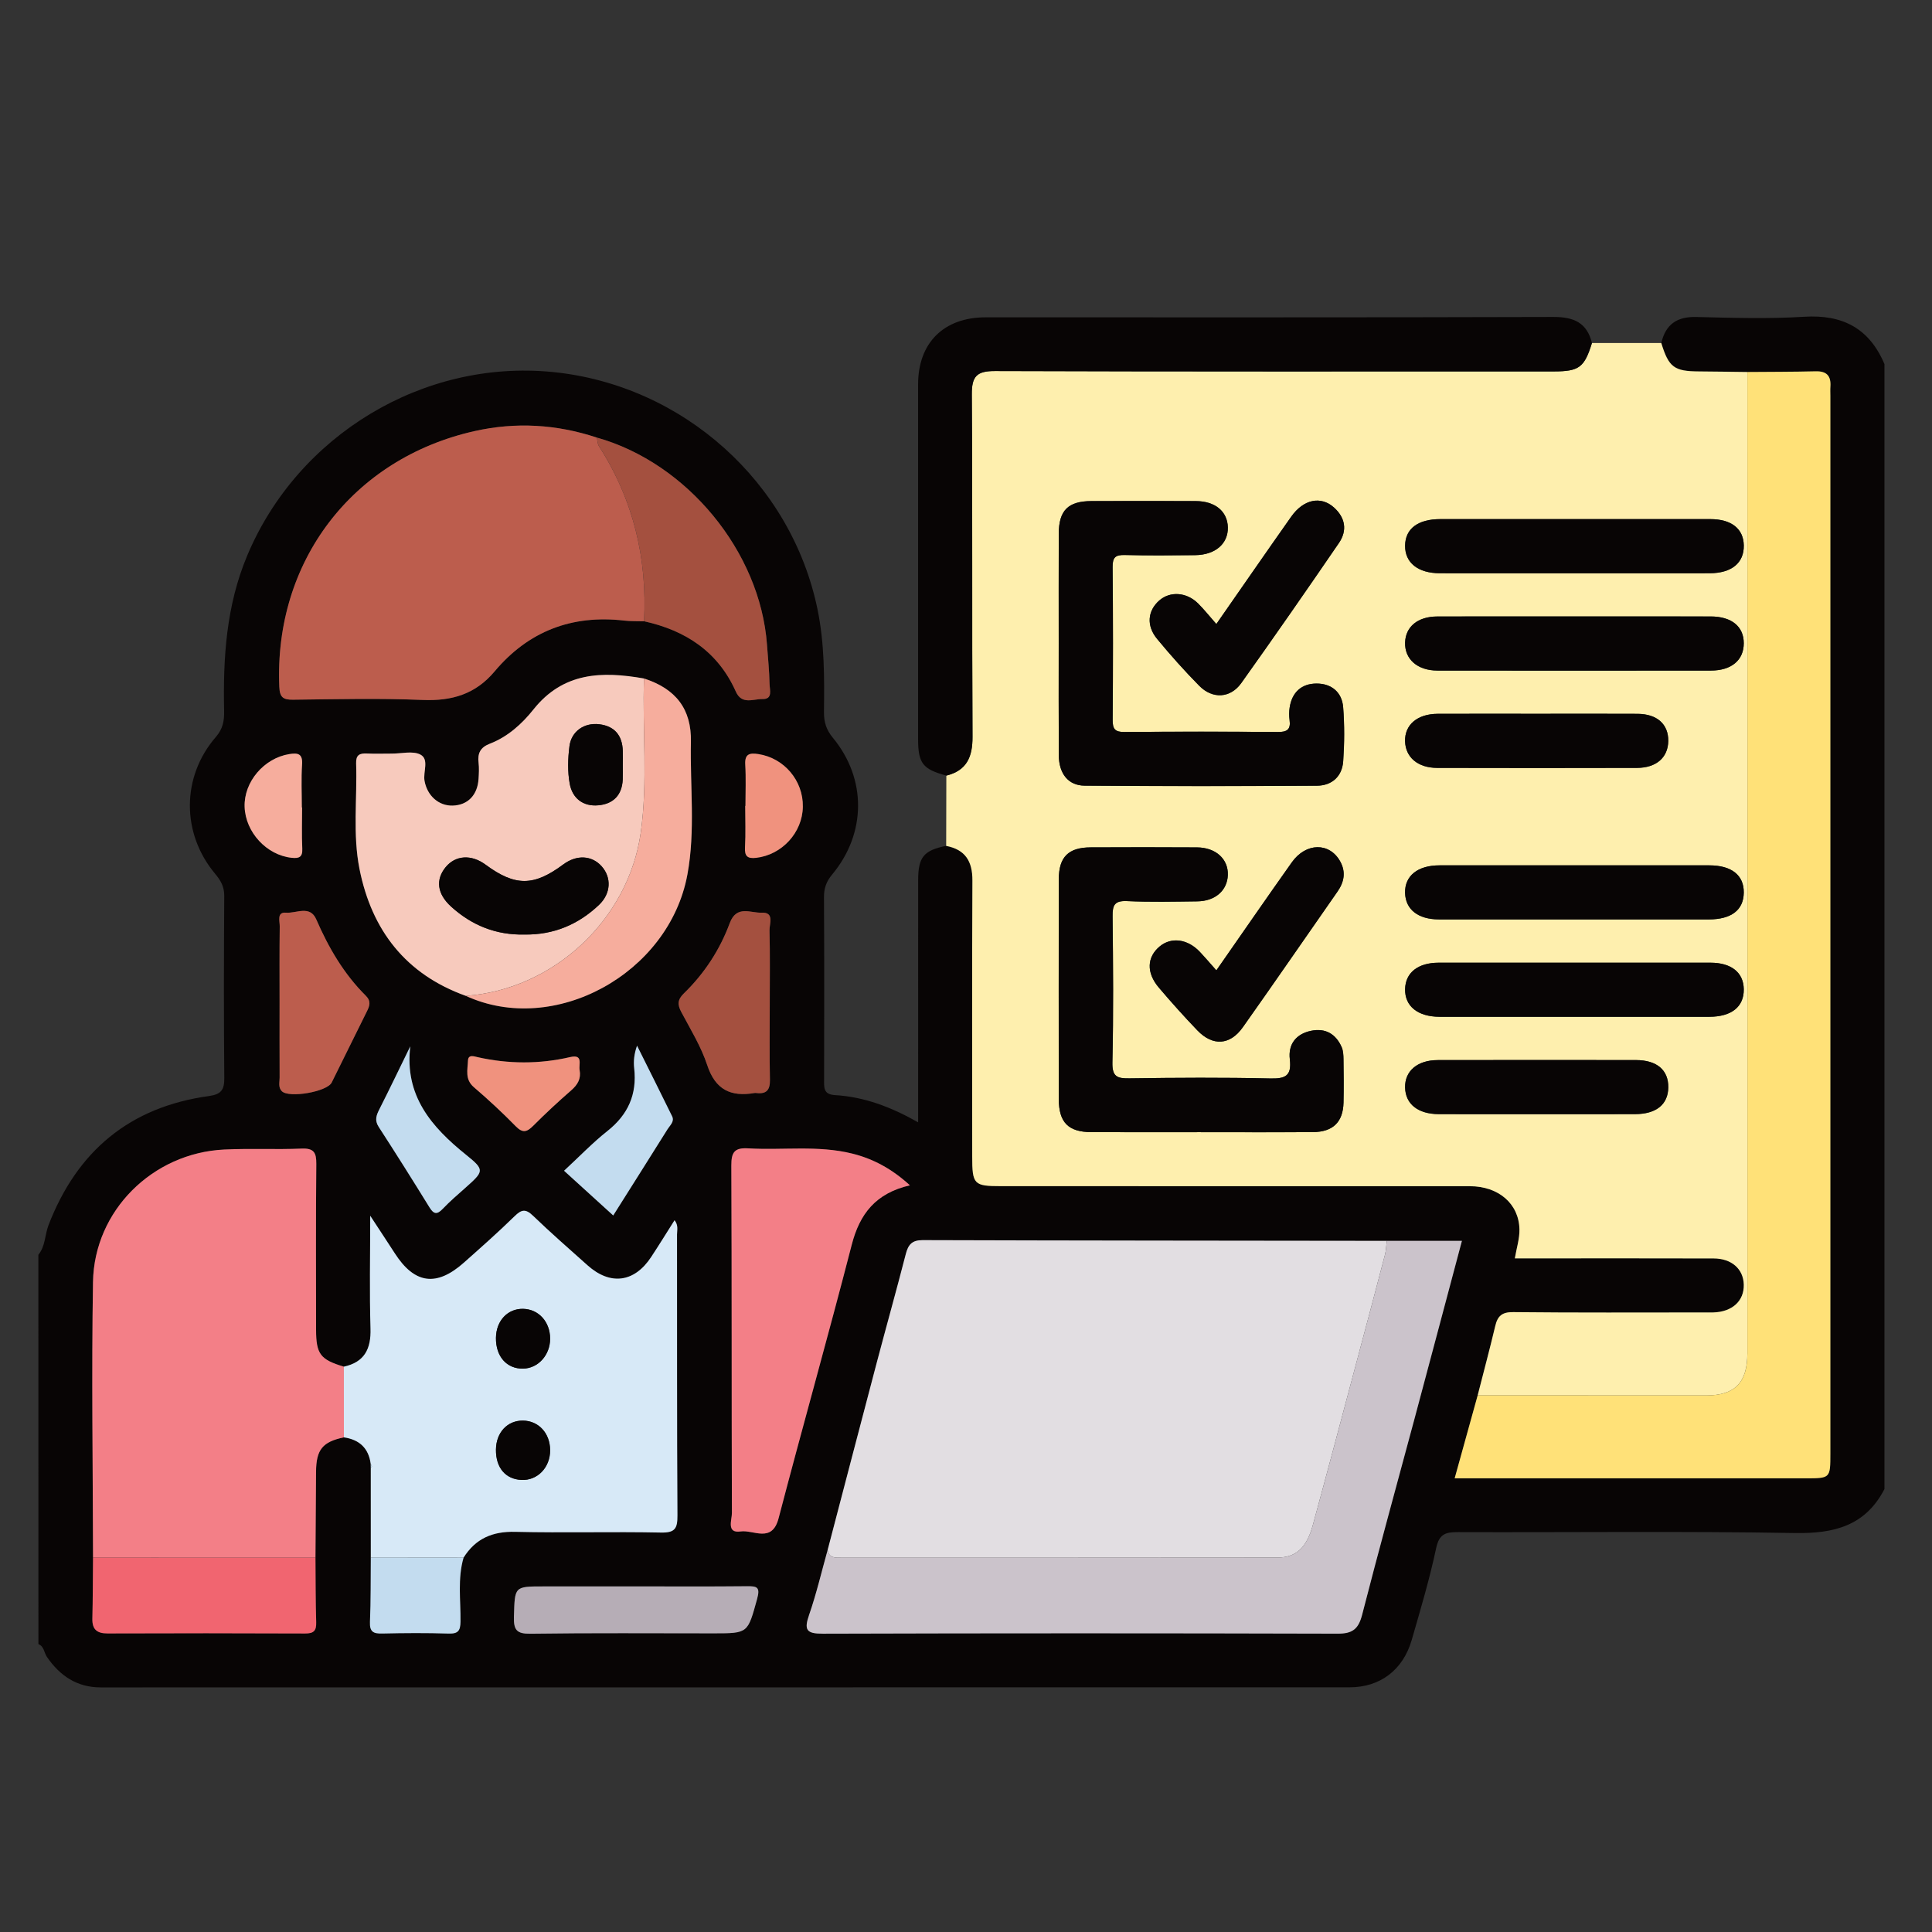
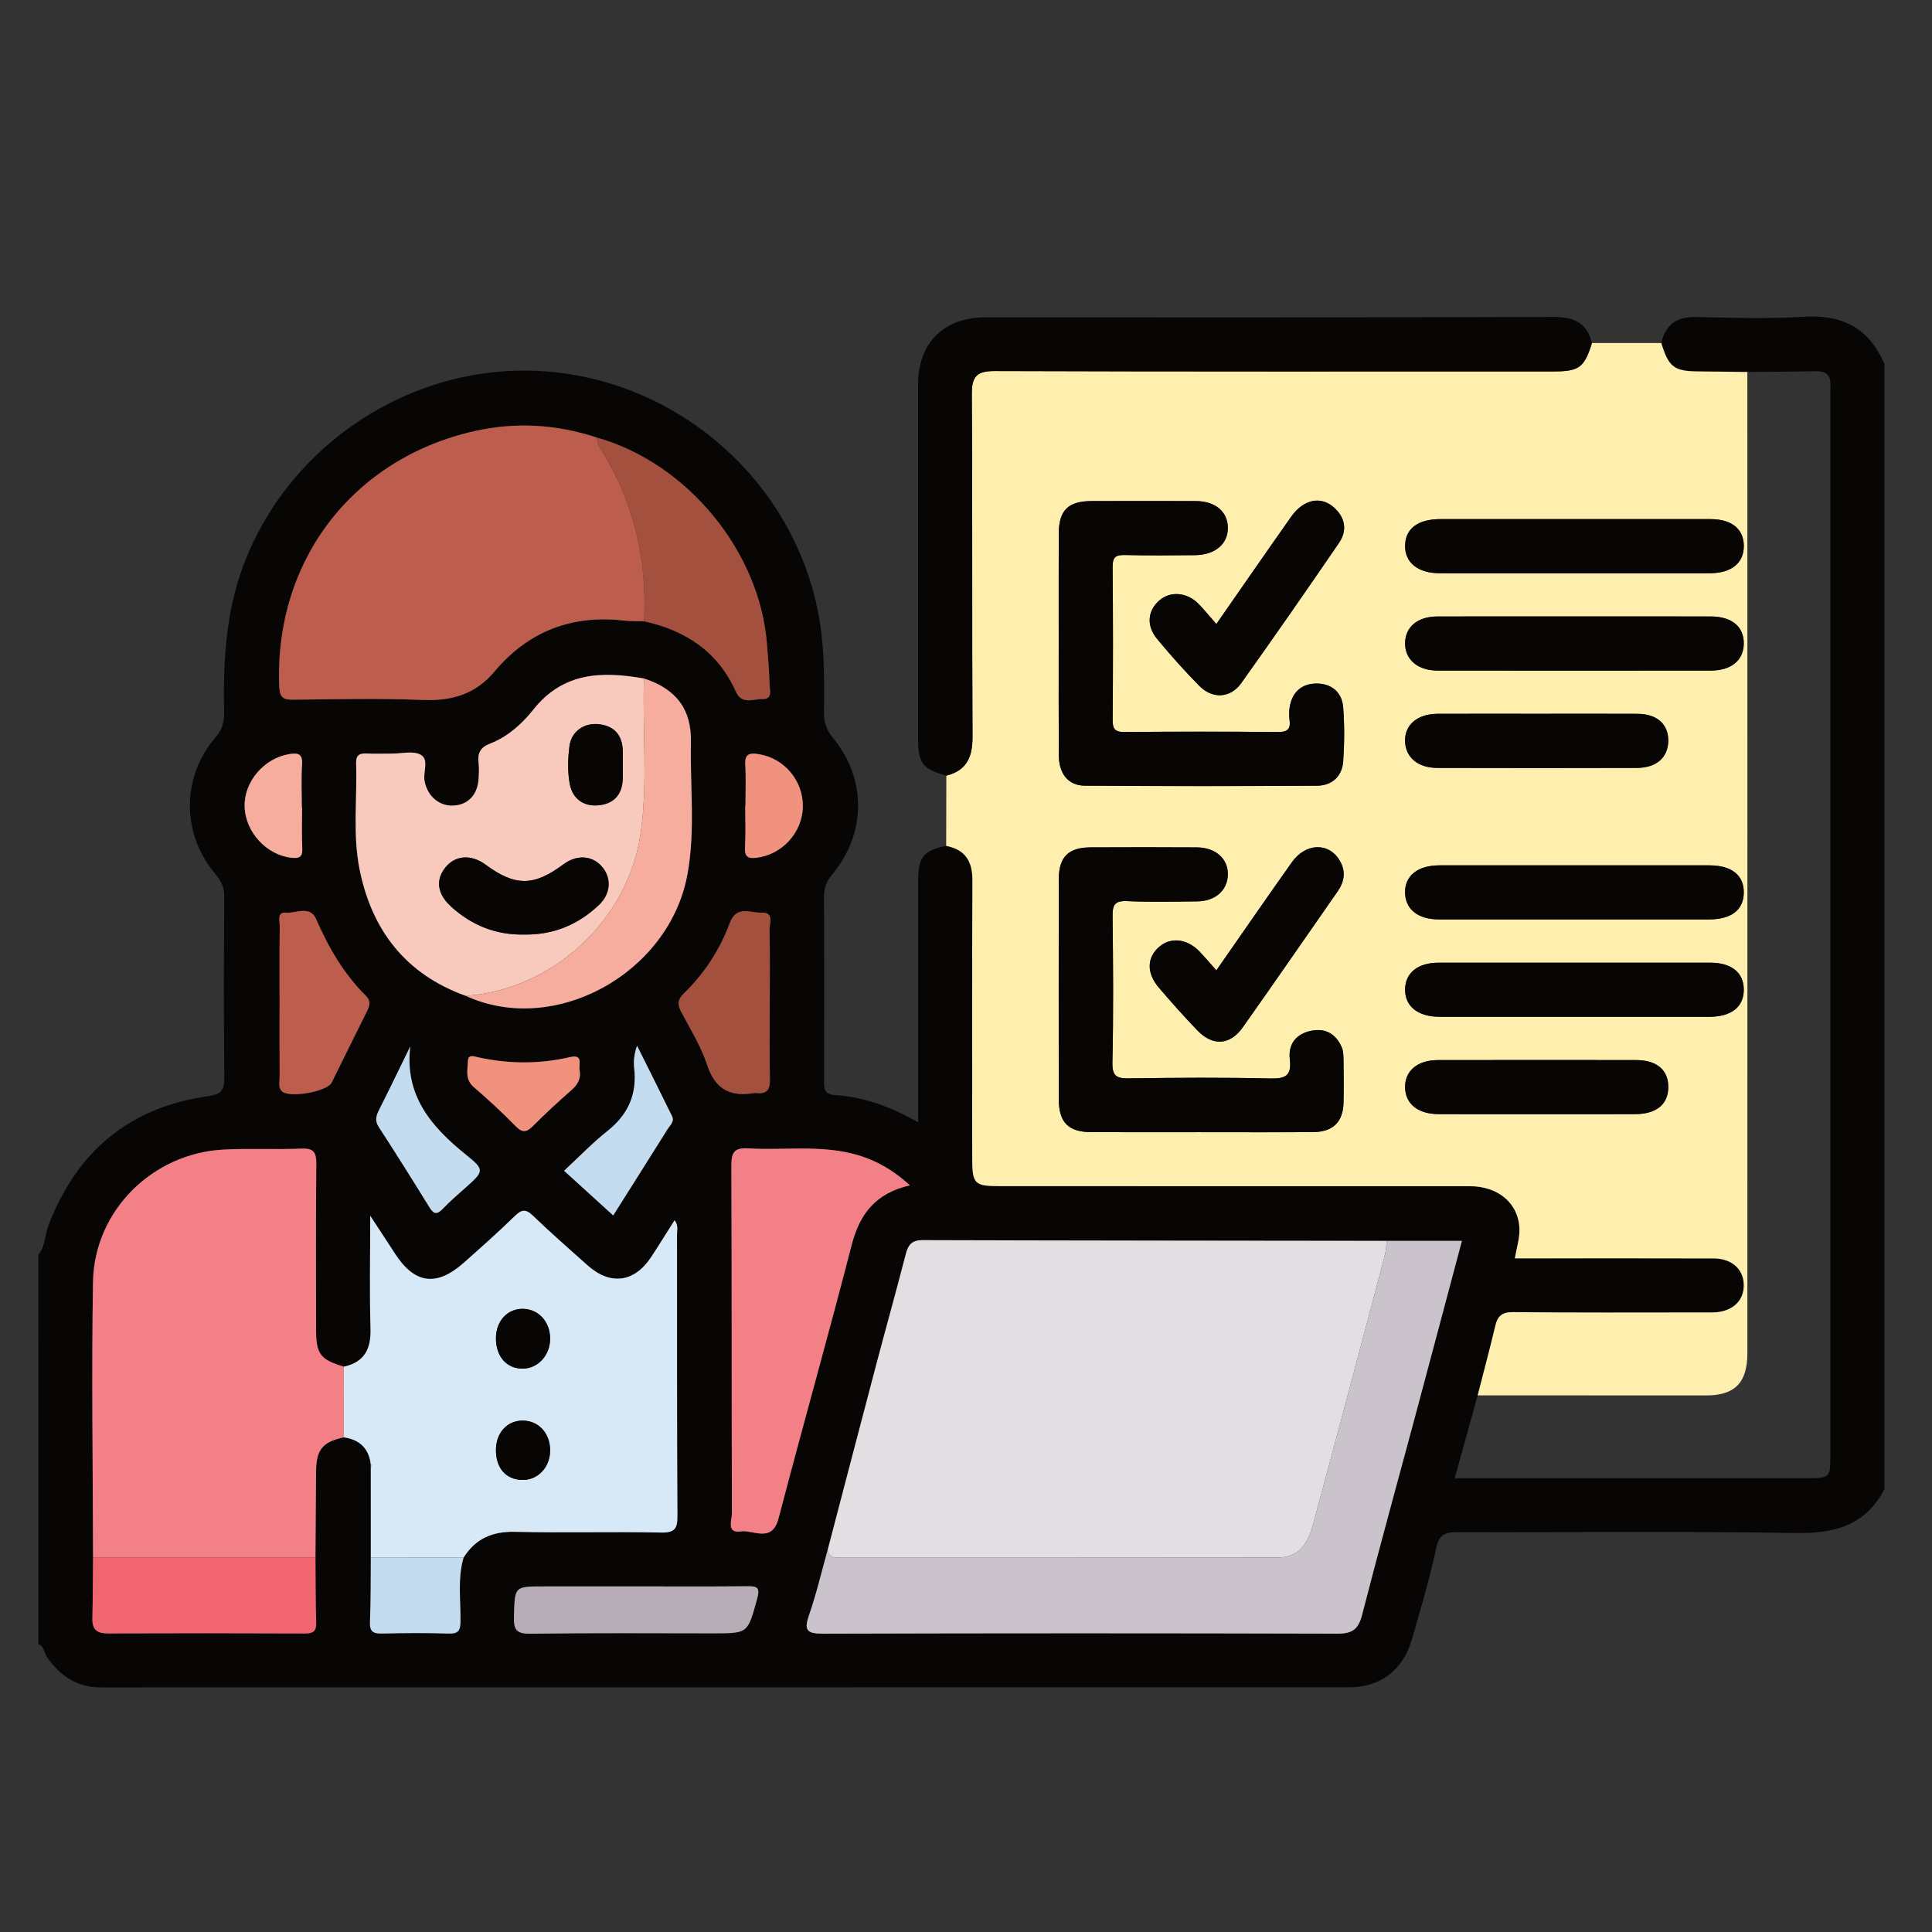
<svg xmlns="http://www.w3.org/2000/svg" version="1.1" id="Layer_1" x="0px" y="0px" width="85px" height="85px" viewBox="0 0 85 85" xml:space="preserve">
  <rect x="0" y="0" width="85" height="85" fill="#333333" stroke="none" />
  <path fill-rule="evenodd" clip-rule="evenodd" fill="#080505" d="M1.688,55.204C2,54.827,1.969,54.332,2.135,53.901  c1.257-3.262,3.577-5.2,7.055-5.679c0.543-0.075,0.683-0.273,0.678-0.797c-0.024-2.668-0.02-5.338-0.002-8.007  c0.003-0.406-0.153-0.679-0.402-0.976c-1.486-1.775-1.485-4.267,0.032-6.017c0.317-0.366,0.373-0.722,0.364-1.149  c-0.049-2.333,0.092-4.625,1.014-6.827c2.219-5.299,7.739-8.643,13.432-8.083c5.743,0.565,10.52,4.867,11.664,10.456  c0.306,1.493,0.3,2.991,0.281,4.495c-0.005,0.445,0.098,0.786,0.391,1.141c1.492,1.805,1.477,4.206-0.03,6.016  c-0.256,0.308-0.362,0.6-0.36,0.994c0.015,2.669,0.01,5.339,0.005,8.008c0,0.354-0.046,0.673,0.475,0.704  c1.279,0.075,2.455,0.513,3.663,1.197c0-0.761,0-1.433,0-2.104c0-2.855-0.001-5.709,0.001-8.563c0-1.004,0.25-1.299,1.234-1.497  c0.841,0.162,1.158,0.678,1.154,1.521c-0.021,4.042-0.009,8.086-0.009,12.129c0,1.251,0.067,1.32,1.278,1.32  c6.871,0,13.741-0.002,20.612,0.002c1.265,0.001,2.163,0.77,2.186,1.902c0.008,0.407-0.126,0.818-0.203,1.273  c0.316,0,0.605,0,0.895,0c2.616,0,5.232-0.005,7.849,0.003c0.796,0.003,1.311,0.465,1.329,1.15c0.019,0.72-0.508,1.202-1.341,1.226  c-0.158,0.005-0.317,0.001-0.476,0.001c-2.775,0-5.55,0.016-8.324-0.015c-0.495-0.006-0.688,0.167-0.793,0.609  c-0.243,1.021-0.515,2.035-0.774,3.053c-0.33,1.188-0.659,2.376-1.013,3.648c0.328,0,0.583,0,0.839,0c4.863,0,9.727,0.001,14.59,0  c1.099,0,1.1,0,1.1-1.086c0-15.516,0-31.031,0-46.547c0-0.132-0.008-0.265,0.002-0.396c0.032-0.461-0.153-0.686-0.641-0.674  c-1.003,0.024-2.008,0.022-3.012,0.03c-0.707-0.009-1.414-0.021-2.12-0.025c-1.103-0.006-1.337-0.18-1.667-1.25  c0.191-0.813,0.685-1.162,1.535-1.141c1.582,0.038,3.171,0.088,4.748-0.01c1.7-0.106,2.871,0.514,3.534,2.083  c0,16.498,0,32.996,0,49.493c-0.837,1.618-2.21,1.964-3.938,1.935c-4.94-0.086-9.883-0.023-14.824-0.04  c-0.542-0.002-0.828,0.077-0.961,0.705c-0.289,1.361-0.688,2.7-1.075,4.038c-0.382,1.323-1.39,2.085-2.736,2.085  c-18.313,0.004-36.627,0.002-54.94,0.004c-1.048,0-1.796-0.509-2.369-1.341c-0.128-0.187-0.121-0.463-0.375-0.564  C1.688,66.625,1.688,60.915,1.688,55.204z M28.334,29.851c-1.841-0.324-3.552-0.29-4.869,1.368  c-0.499,0.628-1.129,1.198-1.911,1.499c-0.425,0.164-0.548,0.423-0.499,0.842c0.028,0.234,0.014,0.475-0.001,0.711  c-0.046,0.713-0.475,1.151-1.134,1.172c-0.621,0.019-1.128-0.439-1.243-1.094c-0.069-0.394,0.216-0.942-0.182-1.151  c-0.332-0.174-0.825-0.042-1.248-0.043c-0.369-0.001-0.739,0.013-1.107-0.004c-0.318-0.015-0.484,0.062-0.472,0.431  c0.051,1.553-0.156,3.125,0.15,4.658c0.538,2.688,2.033,4.624,4.674,5.573c3.888,1.79,8.946-0.969,9.752-5.339  c0.356-1.932,0.112-3.889,0.154-5.834C30.428,31.193,29.731,30.3,28.334,29.851z M28.335,27.333  c1.828,0.403,3.253,1.334,4.038,3.094c0.265,0.594,0.773,0.32,1.174,0.329c0.465,0.011,0.315-0.411,0.31-0.662  c-0.011-0.579-0.07-1.156-0.113-1.734c-0.301-4.087-3.508-7.989-7.483-9.107c-1.769-0.585-3.566-0.694-5.383-0.285  c-5.378,1.21-8.823,5.742-8.588,11.25c0.019,0.461,0.166,0.572,0.601,0.567c1.902-0.021,3.807-0.067,5.706,0.011  c1.281,0.053,2.322-0.251,3.163-1.253c1.488-1.774,3.404-2.505,5.706-2.239C27.752,27.336,28.045,27.324,28.335,27.333z   M20.396,68.526c0.527-0.837,1.27-1.157,2.268-1.133c2.138,0.051,4.279-0.013,6.417,0.032c0.623,0.013,0.726-0.184,0.723-0.753  c-0.025-4.12-0.012-8.241-0.018-12.361c0-0.189,0.069-0.404-0.109-0.626c-0.361,0.569-0.688,1.102-1.032,1.623  c-0.739,1.119-1.795,1.255-2.797,0.359c-0.808-0.721-1.624-1.434-2.402-2.184c-0.325-0.313-0.507-0.27-0.81,0.028  c-0.716,0.702-1.47,1.366-2.219,2.033c-1.215,1.082-2.181,0.947-3.052-0.411c-0.315-0.49-0.639-0.977-1.077-1.646  c0,1.81-0.035,3.388,0.013,4.963c0.027,0.898-0.266,1.479-1.173,1.677c-1.036-0.31-1.221-0.552-1.222-1.627  c-0.002-2.432-0.013-4.862,0.01-7.294c0.004-0.496-0.104-0.696-0.646-0.673c-1.134,0.048-2.274-0.014-3.408,0.041  c-3.145,0.151-5.717,2.687-5.77,5.827c-0.067,4.041-0.005,8.085,0.001,12.127c-0.008,0.895-0.007,1.79-0.029,2.685  c-0.012,0.479,0.205,0.651,0.668,0.65c2.897-0.01,5.793-0.011,8.69,0.002c0.382,0.003,0.5-0.119,0.489-0.494  c-0.029-0.946-0.024-1.895-0.032-2.842c0.008-1.261,0.016-2.522,0.026-3.783c0.008-0.972,0.287-1.313,1.226-1.509  c0.681,0.099,1.088,0.474,1.179,1.167c0.001,0.053,0.002,0.104,0.003,0.156c0,1.321,0.001,2.643,0.001,3.963  c-0.009,0.946,0.004,1.892-0.038,2.835c-0.02,0.444,0.157,0.519,0.545,0.51c0.972-0.023,1.945-0.029,2.916,0.002  c0.423,0.014,0.518-0.129,0.522-0.531C20.271,70.402,20.126,69.453,20.396,68.526z M36.415,68.185  c-0.268,0.956-0.493,1.928-0.818,2.863c-0.23,0.661-0.117,0.829,0.603,0.826c7.551-0.023,15.102-0.022,22.652-0.001  c0.648,0.003,0.913-0.199,1.075-0.828c0.737-2.875,1.531-5.735,2.299-8.603c0.698-2.605,1.39-5.214,2.092-7.85  c-1.145,0-2.225,0-3.305,0c-6.807-0.009-13.612-0.012-20.418-0.032c-0.468-0.002-0.636,0.195-0.744,0.612  c-0.412,1.602-0.859,3.192-1.281,4.791C37.847,62.703,37.132,65.444,36.415,68.185z M40.032,52.149  c-0.785-0.719-1.606-1.165-2.542-1.396c-1.509-0.374-3.049-0.138-4.572-0.229c-0.608-0.036-0.745,0.173-0.743,0.758  c0.023,5.098,0.009,10.195,0.025,15.293c0.001,0.297-0.252,0.895,0.384,0.803c0.567-0.081,1.38,0.529,1.67-0.579  c1.051-4.017,2.181-8.014,3.218-12.034C37.824,53.404,38.526,52.497,40.032,52.149z M33.866,44.18c0-1.082,0.017-2.164-0.011-3.245  c-0.008-0.285,0.228-0.808-0.344-0.78c-0.48,0.023-1.104-0.352-1.405,0.459c-0.435,1.172-1.115,2.215-2.016,3.09  c-0.282,0.274-0.291,0.492-0.117,0.82c0.408,0.768,0.874,1.523,1.143,2.341c0.357,1.085,1.042,1.401,2.08,1.224  c0.025-0.004,0.053-0.003,0.079,0c0.443,0.055,0.608-0.131,0.599-0.582C33.85,46.397,33.866,45.289,33.866,44.18z M12.3,44.081  c0,1.107-0.003,2.216,0.003,3.324c0.001,0.203-0.073,0.435,0.097,0.604c0.316,0.314,1.989,0.027,2.194-0.382  c0.519-1.036,1.022-2.08,1.542-3.116c0.127-0.253,0.203-0.459-0.043-0.704c-0.967-0.961-1.638-2.115-2.179-3.36  c-0.276-0.636-0.883-0.254-1.332-0.292c-0.412-0.035-0.271,0.374-0.274,0.603C12.292,41.865,12.3,42.973,12.3,44.081z   M28.035,69.795c-1.372,0-2.745,0-4.117,0c-1.299,0-1.268,0-1.306,1.336c-0.017,0.58,0.12,0.754,0.728,0.745  c2.691-0.037,5.383-0.017,8.075-0.017c1.51,0,1.478-0.009,1.896-1.514c0.146-0.525-0.008-0.563-0.446-0.558  C31.255,69.805,29.645,69.795,28.035,69.795z M24.816,51.508c0.728,0.661,1.437,1.306,2.165,1.968  c0.827-1.312,1.614-2.555,2.394-3.801c0.106-0.17,0.311-0.331,0.196-0.564c-0.508-1.038-1.027-2.071-1.542-3.105  c-0.131,0.371-0.16,0.688-0.125,0.996c0.127,1.146-0.269,2.038-1.177,2.758C26.067,50.281,25.48,50.895,24.816,51.508z   M18.051,46.034c-0.451,0.921-0.894,1.847-1.357,2.762c-0.136,0.269-0.225,0.489-0.033,0.785c0.759,1.171,1.502,2.354,2.235,3.541  c0.193,0.313,0.339,0.317,0.586,0.058c0.309-0.324,0.651-0.618,0.987-0.916c0.821-0.729,0.87-0.787,0.044-1.449  C18.971,49.575,17.791,48.199,18.051,46.034z M25.501,47.08c-0.048-0.255,0.172-0.709-0.422-0.572  c-1.353,0.312-2.706,0.305-4.061,0.003c-0.16-0.036-0.417-0.135-0.428,0.152c-0.016,0.401-0.143,0.823,0.258,1.167  c0.638,0.547,1.256,1.121,1.845,1.722c0.303,0.31,0.488,0.256,0.764-0.02c0.539-0.539,1.098-1.06,1.673-1.561  C25.413,47.725,25.571,47.461,25.501,47.08z M32.797,35.457c-0.003,0-0.007,0-0.01,0c0,0.607,0.025,1.216-0.009,1.821  c-0.022,0.397,0.11,0.506,0.491,0.463c1.131-0.129,2.036-1.105,2.054-2.246c0.019-1.155-0.826-2.147-1.96-2.319  c-0.375-0.057-0.602-0.014-0.574,0.461C32.824,34.242,32.797,34.85,32.797,35.457z M13.291,35.525c-0.003,0-0.007,0-0.011,0  c0-0.631-0.032-1.264,0.011-1.892c0.033-0.482-0.192-0.516-0.563-0.456c-1.114,0.179-2.002,1.223-1.965,2.322  c0.038,1.119,0.971,2.123,2.066,2.24c0.32,0.034,0.489-0.019,0.471-0.401C13.27,36.735,13.291,36.129,13.291,35.525z" />
  <path fill-rule="evenodd" clip-rule="evenodd" fill="#FEEFAE" d="M65.011,61.39c0.26-1.018,0.531-2.032,0.774-3.053  c0.104-0.442,0.298-0.615,0.793-0.609c2.774,0.03,5.549,0.015,8.324,0.015c0.158,0,0.317,0.004,0.476-0.001  c0.833-0.023,1.359-0.506,1.341-1.226c-0.019-0.686-0.533-1.147-1.329-1.15c-2.616-0.008-5.232-0.003-7.849-0.003  c-0.289,0-0.578,0-0.895,0c0.077-0.455,0.211-0.866,0.203-1.273c-0.022-1.133-0.921-1.901-2.186-1.902  c-6.871-0.004-13.741-0.002-20.612-0.002c-1.211,0-1.278-0.069-1.278-1.32c0-4.043-0.012-8.087,0.009-12.129  c0.004-0.844-0.313-1.359-1.154-1.521c0.002-1.03,0.004-2.061,0.007-3.091c0.899-0.225,1.156-0.822,1.151-1.71  c-0.027-5.02,0.004-10.041-0.03-15.061c-0.006-0.799,0.218-1.032,1.024-1.029c8.19,0.028,16.382,0.017,24.572,0.017  c1.123,0,1.354-0.173,1.687-1.25c1.018,0,2.033,0,3.05,0c0.33,1.071,0.564,1.245,1.667,1.25c0.706,0.004,1.413,0.017,2.12,0.025  c0.001,6.707,0.002,13.414,0.003,20.12c0,7.684,0.001,15.368-0.002,23.051c0,1.292-0.552,1.855-1.807,1.855  C71.718,61.394,68.364,61.391,65.011,61.39z M46.579,28.316c0,1.637-0.006,3.274,0.004,4.911c0.005,0.804,0.409,1.333,1.139,1.338  c3.405,0.025,6.812,0.023,10.218,0.002c0.658-0.003,1.107-0.407,1.155-1.074c0.055-0.788,0.06-1.587-0.001-2.374  c-0.052-0.668-0.516-1.048-1.175-1.046s-1.075,0.384-1.179,1.052c-0.028,0.181-0.028,0.372-0.004,0.553  c0.057,0.42-0.111,0.531-0.526,0.527c-2.244-0.02-4.488-0.02-6.732,0c-0.422,0.003-0.529-0.126-0.526-0.534  c0.018-2.244,0.02-4.488-0.002-6.732c-0.004-0.428,0.135-0.53,0.537-0.521c1.029,0.025,2.059,0.015,3.089,0.006  c0.889-0.008,1.46-0.501,1.444-1.223c-0.017-0.702-0.556-1.153-1.411-1.156c-1.531-0.006-3.063-0.006-4.595,0  c-1.023,0.004-1.43,0.411-1.433,1.438C46.575,25.095,46.579,26.705,46.579,28.316z M52.768,49.811c1.666,0,3.332,0.009,4.997-0.003  c0.881-0.007,1.324-0.441,1.345-1.299c0.015-0.635,0.009-1.27-0.001-1.903c-0.003-0.182-0.01-0.38-0.082-0.541  c-0.256-0.576-0.712-0.844-1.34-0.715c-0.669,0.137-1.019,0.595-0.939,1.255c0.086,0.726-0.188,0.858-0.861,0.843  c-2.061-0.047-4.124-0.035-6.186-0.005c-0.55,0.009-0.773-0.068-0.759-0.707c0.049-2.141,0.032-4.283,0.008-6.425  c-0.006-0.492,0.088-0.691,0.636-0.666c1.029,0.048,2.062,0.023,3.093,0.011c0.79-0.01,1.318-0.481,1.342-1.159  c0.023-0.702-0.529-1.21-1.358-1.215c-1.56-0.01-3.119-0.008-4.68-0.001c-0.976,0.004-1.397,0.422-1.399,1.397  c-0.006,3.225-0.005,6.451-0.001,9.676c0.002,1.027,0.417,1.45,1.428,1.455C49.596,49.816,51.182,49.811,52.768,49.811z   M69.202,25.221c2.004,0,4.009,0.003,6.014-0.001c0.97-0.002,1.518-0.457,1.503-1.226c-0.014-0.733-0.544-1.154-1.478-1.155  c-3.956-0.002-7.913-0.002-11.87,0c-0.99,0-1.546,0.422-1.553,1.168c-0.008,0.75,0.565,1.211,1.527,1.213  C65.298,25.224,67.25,25.221,69.202,25.221z M69.329,27.121c-2.031,0-4.062-0.003-6.093,0.002c-0.858,0.002-1.396,0.445-1.418,1.144  c-0.022,0.731,0.538,1.233,1.425,1.235c4.01,0.006,8.02,0.005,12.029,0c0.908-0.001,1.446-0.461,1.446-1.202  c0.001-0.736-0.535-1.176-1.454-1.178C73.286,27.118,71.308,27.121,69.329,27.121z M69.271,44.734c1.979,0,3.958,0.002,5.936,0  c0.977-0.002,1.522-0.443,1.513-1.21c-0.009-0.735-0.544-1.169-1.468-1.169c-3.983-0.002-7.967-0.002-11.95,0  c-0.918,0-1.468,0.438-1.482,1.163c-0.016,0.75,0.557,1.214,1.517,1.216C65.313,44.736,67.293,44.734,69.271,44.734z M69.241,40.451  c1.979,0,3.957,0.002,5.936,0c0.999-0.002,1.533-0.414,1.542-1.18c0.01-0.764-0.535-1.198-1.517-1.199  c-3.957-0.002-7.914-0.002-11.871,0c-0.961,0-1.533,0.464-1.513,1.213c0.02,0.727,0.569,1.163,1.487,1.165  C65.284,40.454,67.263,40.451,69.241,40.451z M53.514,27.455c-0.312-0.354-0.541-0.645-0.803-0.905  c-0.505-0.502-1.233-0.549-1.708-0.131c-0.513,0.452-0.577,1.107-0.094,1.692c0.588,0.711,1.204,1.404,1.853,2.061  c0.585,0.593,1.369,0.552,1.849-0.12c1.453-2.038,2.881-4.095,4.295-6.161c0.376-0.549,0.286-1.112-0.218-1.564  c-0.577-0.519-1.34-0.361-1.879,0.403C55.717,24.278,54.641,25.837,53.514,27.455z M53.515,42.692  c-0.271-0.306-0.493-0.567-0.729-0.816c-0.534-0.565-1.249-0.661-1.758-0.243c-0.57,0.469-0.604,1.158-0.046,1.816  c0.547,0.644,1.111,1.273,1.696,1.883c0.675,0.704,1.436,0.66,2.001-0.138c1.401-1.979,2.775-3.978,4.163-5.966  c0.296-0.424,0.379-0.863,0.119-1.332c-0.467-0.841-1.504-0.834-2.126,0.042C55.738,39.484,54.664,41.045,53.515,42.692z   M67.69,31.404c-1.479,0-2.957-0.004-4.436,0.001c-0.896,0.003-1.457,0.482-1.437,1.207c0.02,0.705,0.559,1.169,1.411,1.172  c2.93,0.007,5.861,0.008,8.791,0c0.857-0.002,1.368-0.461,1.377-1.185c0.009-0.737-0.49-1.188-1.351-1.193  C70.595,31.398,69.142,31.404,67.69,31.404z M67.58,49.018c1.451,0,2.904,0.004,4.356-0.001c0.933-0.003,1.451-0.426,1.461-1.175  c0.01-0.764-0.501-1.202-1.426-1.203c-2.904-0.004-5.809-0.004-8.714,0.001c-0.896,0-1.456,0.479-1.439,1.206  c0.016,0.728,0.566,1.168,1.483,1.171C64.729,49.021,66.153,49.018,67.58,49.018z" />
  <path fill-rule="evenodd" clip-rule="evenodd" fill="#080505" d="M70.039,15.09c-0.333,1.076-0.563,1.25-1.687,1.25  c-8.19,0-16.382,0.011-24.572-0.017c-0.807-0.003-1.03,0.229-1.024,1.029c0.034,5.02,0.003,10.041,0.03,15.061  c0.005,0.888-0.252,1.486-1.151,1.71c-1.037-0.28-1.241-0.539-1.242-1.597c-0.001-5.208-0.002-10.416,0-15.623  c0.001-1.822,1.133-2.942,2.968-2.942c8.327-0.002,16.654,0.01,24.981-0.016C69.237,13.942,69.82,14.194,70.039,15.09z" />
  <path fill-rule="evenodd" clip-rule="evenodd" fill="#E2DEE2" d="M36.415,68.185c0.718-2.74,1.432-5.481,2.155-8.221  c0.422-1.599,0.869-3.189,1.281-4.791c0.107-0.417,0.275-0.614,0.744-0.612c6.806,0.021,13.612,0.023,20.418,0.032  c-0.026,0.207-0.03,0.421-0.083,0.621c-0.392,1.501-0.791,3.001-1.191,4.499c-0.657,2.465-1.31,4.931-1.982,7.392  c-0.271,0.988-0.736,1.42-1.551,1.421c-6.397,0.009-12.795,0.005-19.192,0.006C36.744,68.531,36.466,68.556,36.415,68.185z" />
-   <path fill-rule="evenodd" clip-rule="evenodd" fill="#FFE178" d="M65.011,61.39c3.354,0.001,6.707,0.004,10.06,0.003  c1.255,0,1.807-0.563,1.807-1.855c0.003-7.684,0.002-15.367,0.002-23.051c-0.001-6.707-0.002-13.413-0.003-20.12  c1.004-0.008,2.009-0.006,3.012-0.03c0.487-0.012,0.673,0.212,0.641,0.674c-0.01,0.131-0.002,0.264-0.002,0.396  c0,15.516,0,31.031,0,46.547c0,1.086-0.001,1.086-1.1,1.086c-4.863,0.001-9.727,0-14.59,0c-0.256,0-0.511,0-0.839,0  C64.352,63.766,64.681,62.578,65.011,61.39z" />
  <path fill-rule="evenodd" clip-rule="evenodd" fill="#F37F87" d="M4.093,68.529c-0.007-4.042-0.069-8.086-0.001-12.127  c0.052-3.141,2.625-5.676,5.77-5.827c1.134-0.055,2.273,0.007,3.408-0.041c0.542-0.023,0.65,0.177,0.646,0.673  c-0.023,2.432-0.012,4.862-0.01,7.294c0.001,1.075,0.187,1.317,1.223,1.627c0.001,1.037,0.001,2.073,0.002,3.11  c-0.939,0.195-1.218,0.537-1.226,1.509c-0.01,1.261-0.018,2.522-0.026,3.783C10.616,68.529,7.354,68.529,4.093,68.529z" />
  <path fill-rule="evenodd" clip-rule="evenodd" fill="#D7E9F7" d="M15.13,63.238c-0.001-1.037-0.001-2.073-0.002-3.11  c0.907-0.198,1.2-0.778,1.173-1.677c-0.048-1.575-0.013-3.153-0.013-4.963c0.438,0.67,0.761,1.156,1.077,1.646  c0.872,1.358,1.837,1.493,3.052,0.411c0.749-0.667,1.503-1.331,2.219-2.033c0.303-0.298,0.485-0.341,0.81-0.028  c0.779,0.75,1.595,1.463,2.402,2.184c1.002,0.896,2.059,0.76,2.797-0.359c0.344-0.521,0.671-1.054,1.032-1.623  c0.178,0.222,0.109,0.437,0.109,0.626c0.005,4.12-0.007,8.241,0.018,12.361c0.003,0.569-0.1,0.766-0.723,0.753  c-2.139-0.045-4.279,0.019-6.417-0.032c-0.998-0.024-1.741,0.296-2.268,1.133c-1.36,0-2.721-0.001-4.082-0.002  c0-1.32-0.001-2.642-0.001-3.963c0.018-0.016,0.053-0.036,0.05-0.045c-0.012-0.039-0.035-0.074-0.053-0.111  C16.218,63.712,15.811,63.337,15.13,63.238z M21.82,58.858c-0.011,0.819,0.474,1.369,1.195,1.355  c0.662-0.012,1.19-0.599,1.188-1.319c-0.002-0.741-0.505-1.296-1.187-1.311C22.334,57.57,21.83,58.107,21.82,58.858z M21.82,63.776  c-0.009,0.796,0.418,1.303,1.124,1.334c0.706,0.032,1.265-0.551,1.259-1.312c-0.005-0.745-0.505-1.288-1.193-1.298  C22.324,62.492,21.828,63.023,21.82,63.776z" />
  <path fill-rule="evenodd" clip-rule="evenodd" fill="#BC5D4D" d="M28.335,27.333c-0.29-0.009-0.583,0.003-0.871-0.03  c-2.301-0.266-4.217,0.465-5.706,2.239c-0.841,1.001-1.882,1.306-3.163,1.253c-1.899-0.079-3.804-0.032-5.706-0.011  c-0.435,0.005-0.582-0.106-0.601-0.567c-0.234-5.507,3.21-10.04,8.588-11.25c1.817-0.409,3.615-0.3,5.383,0.285  c0.029,0.126,0.025,0.273,0.091,0.376C27.86,21.979,28.482,24.557,28.335,27.333z" />
  <path fill-rule="evenodd" clip-rule="evenodd" fill="#CBC3CB" d="M36.415,68.185c0.052,0.371,0.329,0.347,0.599,0.347  c6.397-0.001,12.794,0.003,19.192-0.006c0.814-0.001,1.28-0.433,1.551-1.421c0.673-2.461,1.325-4.927,1.982-7.392  c0.4-1.498,0.8-2.998,1.191-4.499c0.053-0.2,0.057-0.414,0.083-0.621c1.08,0,2.16,0,3.305,0c-0.702,2.636-1.394,5.244-2.092,7.85  c-0.768,2.867-1.562,5.728-2.299,8.603c-0.162,0.629-0.427,0.831-1.075,0.828c-7.551-0.021-15.102-0.022-22.652,0.001  c-0.72,0.003-0.833-0.165-0.603-0.826C35.922,70.112,36.147,69.141,36.415,68.185z" />
  <path fill-rule="evenodd" clip-rule="evenodd" fill="#F7CABD" d="M20.492,43.813c-2.642-0.949-4.137-2.885-4.674-5.573  c-0.307-1.534-0.099-3.105-0.15-4.658c-0.012-0.369,0.154-0.446,0.472-0.431c0.368,0.018,0.738,0.003,1.107,0.004  c0.422,0.001,0.916-0.13,1.248,0.043c0.398,0.209,0.113,0.757,0.182,1.151c0.114,0.655,0.622,1.113,1.243,1.094  c0.659-0.021,1.088-0.459,1.134-1.172c0.015-0.236,0.029-0.478,0.001-0.711c-0.049-0.419,0.074-0.678,0.499-0.842  c0.782-0.301,1.412-0.871,1.911-1.499c1.317-1.658,3.028-1.692,4.869-1.368c-0.079,2.262,0.175,4.53-0.145,6.788  C27.647,40.461,24.352,43.538,20.492,43.813z M23.077,41.116c1.273,0.019,2.365-0.438,3.279-1.306  c0.527-0.502,0.554-1.202,0.116-1.694c-0.434-0.488-1.103-0.521-1.692-0.082c-1.298,0.966-2.115,0.968-3.417,0.008  c-0.626-0.462-1.325-0.417-1.757,0.112c-0.452,0.554-0.372,1.177,0.243,1.735C20.762,40.718,21.834,41.145,23.077,41.116z   M27.401,33.662c0-0.21,0.006-0.421-0.001-0.632c-0.022-0.673-0.358-1.084-1.036-1.166c-0.659-0.079-1.227,0.308-1.311,0.97  c-0.069,0.543-0.086,1.116,0.013,1.65c0.117,0.634,0.582,1.007,1.256,0.946c0.662-0.06,1.045-0.45,1.076-1.136  C27.407,34.084,27.399,33.873,27.401,33.662z" />
  <path fill-rule="evenodd" clip-rule="evenodd" fill="#F37F87" d="M40.032,52.149c-1.506,0.348-2.208,1.255-2.559,2.615  c-1.037,4.021-2.167,8.018-3.218,12.034c-0.29,1.108-1.103,0.498-1.67,0.579c-0.636,0.092-0.383-0.506-0.384-0.803  c-0.017-5.098-0.002-10.195-0.025-15.293c-0.002-0.585,0.134-0.794,0.743-0.758c1.523,0.091,3.063-0.146,4.572,0.229  C38.426,50.984,39.248,51.431,40.032,52.149z" />
  <path fill-rule="evenodd" clip-rule="evenodd" fill="#A4503F" d="M28.335,27.333c0.147-2.776-0.475-5.354-1.983-7.705  c-0.066-0.103-0.063-0.25-0.091-0.376c3.975,1.118,7.182,5.02,7.483,9.107c0.042,0.578,0.102,1.156,0.113,1.734  c0.005,0.251,0.155,0.673-0.31,0.662c-0.401-0.009-0.91,0.266-1.174-0.329C31.588,28.667,30.163,27.736,28.335,27.333z" />
  <path fill-rule="evenodd" clip-rule="evenodd" fill="#F6AD9D" d="M20.492,43.813c3.86-0.274,7.155-3.352,7.697-7.174  c0.32-2.258,0.066-4.526,0.145-6.788c1.397,0.45,2.094,1.343,2.063,2.789c-0.042,1.945,0.203,3.903-0.154,5.834  C29.438,42.844,24.379,45.603,20.492,43.813z" />
  <path fill-rule="evenodd" clip-rule="evenodd" fill="#F16570" d="M4.093,68.529c3.262,0,6.523,0,9.786,0.001  c0.008,0.947,0.003,1.896,0.032,2.842c0.012,0.375-0.107,0.497-0.489,0.494c-2.896-0.013-5.793-0.012-8.69-0.002  c-0.463,0.001-0.68-0.172-0.668-0.65C4.086,70.319,4.084,69.424,4.093,68.529z" />
  <path fill-rule="evenodd" clip-rule="evenodd" fill="#A4503F" d="M33.866,44.18c0,1.109-0.016,2.218,0.008,3.326  c0.009,0.451-0.156,0.637-0.599,0.582c-0.026-0.003-0.053-0.004-0.079,0c-1.038,0.178-1.723-0.139-2.08-1.224  c-0.269-0.817-0.735-1.573-1.143-2.341c-0.174-0.328-0.166-0.546,0.117-0.82c0.9-0.875,1.581-1.918,2.016-3.09  c0.301-0.811,0.925-0.436,1.405-0.459c0.572-0.027,0.336,0.495,0.344,0.78C33.883,42.016,33.866,43.098,33.866,44.18z" />
  <path fill-rule="evenodd" clip-rule="evenodd" fill="#BC5D4D" d="M12.3,44.081c0-1.108-0.008-2.216,0.007-3.324  c0.003-0.229-0.138-0.638,0.274-0.603c0.448,0.038,1.055-0.344,1.332,0.292c0.542,1.245,1.212,2.399,2.179,3.36  c0.246,0.245,0.171,0.451,0.043,0.704c-0.52,1.036-1.022,2.08-1.542,3.116c-0.205,0.409-1.878,0.696-2.194,0.382  c-0.169-0.169-0.095-0.4-0.097-0.604C12.296,46.297,12.3,45.188,12.3,44.081z" />
  <path fill-rule="evenodd" clip-rule="evenodd" fill="#B6ADB6" d="M28.035,69.795c1.61,0,3.22,0.01,4.829-0.007  c0.438-0.005,0.591,0.032,0.446,0.558c-0.417,1.505-0.385,1.514-1.896,1.514c-2.692,0-5.384-0.021-8.075,0.017  c-0.608,0.009-0.744-0.165-0.728-0.745c0.039-1.336,0.007-1.336,1.306-1.336C25.291,69.795,26.663,69.795,28.035,69.795z" />
  <path fill-rule="evenodd" clip-rule="evenodd" fill="#C3DCEF" d="M24.816,51.508c0.664-0.613,1.251-1.227,1.909-1.749  c0.909-0.72,1.305-1.611,1.177-2.758c-0.035-0.309-0.005-0.625,0.125-0.996c0.515,1.034,1.034,2.067,1.542,3.105  c0.115,0.233-0.089,0.395-0.196,0.564c-0.78,1.246-1.566,2.489-2.394,3.801C26.253,52.813,25.544,52.169,24.816,51.508z" />
  <path fill-rule="evenodd" clip-rule="evenodd" fill="#C3DCEF" d="M18.051,46.034c-0.261,2.165,0.92,3.541,2.463,4.78  c0.826,0.662,0.777,0.72-0.044,1.449c-0.336,0.298-0.678,0.592-0.987,0.916c-0.247,0.26-0.394,0.255-0.586-0.058  c-0.733-1.188-1.476-2.37-2.235-3.541c-0.192-0.296-0.103-0.517,0.033-0.785C17.157,47.881,17.601,46.955,18.051,46.034z" />
  <path fill-rule="evenodd" clip-rule="evenodd" fill="#C3DCEF" d="M16.314,68.524c1.36,0.001,2.721,0.002,4.082,0.002  c-0.27,0.927-0.125,1.876-0.136,2.813c-0.005,0.402-0.099,0.545-0.522,0.531c-0.971-0.031-1.944-0.025-2.916-0.002  c-0.388,0.009-0.564-0.065-0.545-0.51C16.318,70.416,16.305,69.471,16.314,68.524z" />
  <path fill-rule="evenodd" clip-rule="evenodd" fill="#F0927E" d="M25.501,47.08c0.07,0.381-0.088,0.645-0.372,0.892  c-0.575,0.501-1.134,1.021-1.673,1.561c-0.275,0.275-0.46,0.329-0.764,0.02c-0.589-0.601-1.207-1.175-1.845-1.722  c-0.401-0.344-0.273-0.766-0.258-1.167c0.011-0.287,0.268-0.188,0.428-0.152c1.354,0.302,2.708,0.309,4.061-0.003  C25.673,46.371,25.453,46.825,25.501,47.08z" />
  <path fill-rule="evenodd" clip-rule="evenodd" fill="#F0927E" d="M32.797,35.457c0-0.607,0.027-1.215-0.009-1.82  c-0.028-0.475,0.2-0.518,0.574-0.461c1.134,0.172,1.979,1.164,1.96,2.319c-0.018,1.14-0.923,2.116-2.054,2.246  c-0.38,0.043-0.513-0.066-0.491-0.463c0.034-0.605,0.009-1.213,0.009-1.821C32.791,35.457,32.794,35.457,32.797,35.457z" />
  <path fill-rule="evenodd" clip-rule="evenodd" fill="#F6AD9D" d="M13.291,35.525c0,0.604-0.021,1.21,0.008,1.813  c0.018,0.382-0.151,0.435-0.471,0.401c-1.095-0.117-2.028-1.121-2.066-2.24c-0.037-1.099,0.852-2.143,1.965-2.322  c0.371-0.06,0.596-0.026,0.563,0.456c-0.042,0.628-0.011,1.261-0.011,1.892C13.283,35.525,13.287,35.525,13.291,35.525z" />
  <path fill-rule="evenodd" clip-rule="evenodd" fill="#C3DCEF" d="M16.309,64.405c0.019,0.037,0.042,0.072,0.053,0.111  c0.003,0.009-0.032,0.029-0.05,0.045C16.312,64.51,16.31,64.458,16.309,64.405z" />
  <path fill-rule="evenodd" clip-rule="evenodd" fill="#080505" d="M46.579,28.316c0-1.611-0.004-3.221,0.002-4.832  c0.003-1.027,0.409-1.434,1.433-1.438c1.531-0.005,3.063-0.005,4.595,0c0.855,0.003,1.395,0.454,1.411,1.156  c0.016,0.722-0.556,1.215-1.444,1.223c-1.03,0.009-2.06,0.019-3.089-0.006c-0.402-0.01-0.541,0.092-0.537,0.521  c0.021,2.244,0.02,4.488,0.002,6.732c-0.003,0.408,0.104,0.537,0.526,0.534c2.244-0.021,4.488-0.02,6.732,0  c0.415,0.004,0.583-0.107,0.526-0.527c-0.024-0.181-0.024-0.373,0.004-0.553c0.104-0.668,0.52-1.049,1.179-1.052  s1.123,0.377,1.175,1.046c0.061,0.787,0.056,1.586,0.001,2.374c-0.048,0.667-0.497,1.07-1.155,1.074  c-3.406,0.021-6.813,0.023-10.218-0.002c-0.729-0.005-1.134-0.535-1.139-1.338C46.573,31.59,46.579,29.953,46.579,28.316z" />
  <path fill-rule="evenodd" clip-rule="evenodd" fill="#080505" d="M52.768,49.811c-1.586,0-3.172,0.006-4.759-0.002  c-1.011-0.005-1.426-0.428-1.428-1.455c-0.004-3.225-0.005-6.451,0.001-9.676c0.002-0.975,0.424-1.393,1.399-1.397  c1.561-0.007,3.12-0.009,4.68,0.001c0.829,0.005,1.382,0.513,1.358,1.215c-0.023,0.678-0.552,1.149-1.342,1.159  c-1.031,0.013-2.063,0.037-3.093-0.011c-0.548-0.025-0.642,0.174-0.636,0.666c0.024,2.142,0.041,4.284-0.008,6.425  c-0.015,0.639,0.209,0.716,0.759,0.707c2.062-0.03,4.125-0.042,6.186,0.005c0.673,0.016,0.947-0.117,0.861-0.843  c-0.079-0.66,0.271-1.118,0.939-1.255c0.628-0.129,1.084,0.139,1.34,0.715c0.072,0.161,0.079,0.359,0.082,0.541  c0.01,0.634,0.016,1.269,0.001,1.903c-0.021,0.857-0.464,1.292-1.345,1.299C56.1,49.819,54.434,49.811,52.768,49.811z" />
  <path fill-rule="evenodd" clip-rule="evenodd" fill="#080505" d="M69.202,25.221c-1.952,0-3.904,0.003-5.856-0.001  c-0.962-0.002-1.535-0.463-1.527-1.213c0.007-0.746,0.563-1.168,1.553-1.168c3.957-0.001,7.914-0.002,11.87,0  c0.934,0,1.464,0.421,1.478,1.155c0.015,0.769-0.533,1.224-1.503,1.226C73.211,25.225,71.206,25.221,69.202,25.221z" />
  <path fill-rule="evenodd" clip-rule="evenodd" fill="#080505" d="M69.329,27.121c1.979,0,3.957-0.002,5.936,0.001  c0.919,0.001,1.455,0.442,1.454,1.178c0,0.741-0.538,1.201-1.446,1.202c-4.01,0.005-8.02,0.005-12.029,0  c-0.887-0.001-1.447-0.504-1.425-1.235c0.022-0.699,0.56-1.142,1.418-1.144C65.268,27.117,67.298,27.121,69.329,27.121z" />
  <path fill-rule="evenodd" clip-rule="evenodd" fill="#080505" d="M69.271,44.734c-1.978,0-3.957,0.002-5.936,0  c-0.96-0.002-1.532-0.466-1.517-1.216c0.015-0.725,0.564-1.163,1.482-1.163c3.983-0.002,7.967-0.002,11.95,0  c0.924,0,1.459,0.434,1.468,1.169c0.01,0.767-0.536,1.208-1.513,1.21C73.229,44.736,71.249,44.734,69.271,44.734z" />
  <path fill-rule="evenodd" clip-rule="evenodd" fill="#080505" d="M69.241,40.451c-1.979,0-3.957,0.003-5.936-0.001  c-0.918-0.002-1.468-0.438-1.487-1.165c-0.021-0.749,0.552-1.212,1.513-1.213c3.957-0.002,7.914-0.002,11.871,0  c0.981,0,1.526,0.435,1.517,1.199c-0.009,0.766-0.543,1.178-1.542,1.18C73.198,40.453,71.22,40.451,69.241,40.451z" />
  <path fill-rule="evenodd" clip-rule="evenodd" fill="#080505" d="M53.514,27.455c1.127-1.617,2.203-3.176,3.295-4.725  c0.539-0.764,1.302-0.922,1.879-0.403c0.504,0.452,0.594,1.016,0.218,1.564c-1.414,2.066-2.842,4.123-4.295,6.161  c-0.479,0.671-1.264,0.713-1.849,0.12c-0.648-0.657-1.265-1.35-1.853-2.061c-0.483-0.584-0.419-1.24,0.094-1.692  c0.475-0.418,1.203-0.372,1.708,0.131C52.973,26.81,53.202,27.101,53.514,27.455z" />
  <path fill-rule="evenodd" clip-rule="evenodd" fill="#080505" d="M53.515,42.692c1.149-1.647,2.224-3.208,3.321-4.754  c0.622-0.876,1.659-0.883,2.126-0.042c0.26,0.469,0.177,0.908-0.119,1.332c-1.388,1.988-2.762,3.986-4.163,5.966  c-0.565,0.798-1.326,0.842-2.001,0.138c-0.585-0.609-1.149-1.239-1.696-1.883c-0.558-0.658-0.524-1.348,0.046-1.816  c0.509-0.418,1.224-0.322,1.758,0.243C53.021,42.125,53.243,42.387,53.515,42.692z" />
  <path fill-rule="evenodd" clip-rule="evenodd" fill="#080505" d="M67.69,31.404c1.451,0,2.904-0.006,4.356,0.002  c0.86,0.005,1.359,0.457,1.351,1.193c-0.009,0.724-0.52,1.183-1.377,1.185c-2.93,0.008-5.861,0.007-8.791,0  c-0.853-0.002-1.392-0.467-1.411-1.172c-0.021-0.725,0.541-1.204,1.437-1.207C64.733,31.4,66.212,31.404,67.69,31.404z" />
  <path fill-rule="evenodd" clip-rule="evenodd" fill="#080505" d="M67.58,49.018c-1.427,0-2.852,0.004-4.278-0.001  c-0.917-0.003-1.468-0.443-1.483-1.171c-0.017-0.728,0.544-1.206,1.439-1.206c2.905-0.005,5.81-0.005,8.714-0.001  c0.925,0.001,1.436,0.439,1.426,1.203c-0.01,0.749-0.528,1.172-1.461,1.175C70.484,49.021,69.031,49.018,67.58,49.018z" />
  <path fill-rule="evenodd" clip-rule="evenodd" fill="#080505" d="M21.82,58.858c0.01-0.751,0.515-1.288,1.196-1.274  c0.682,0.015,1.185,0.569,1.187,1.311c0.002,0.721-0.526,1.308-1.188,1.319C22.293,60.228,21.809,59.678,21.82,58.858z" />
  <path fill-rule="evenodd" clip-rule="evenodd" fill="#080505" d="M21.82,63.776c0.008-0.753,0.504-1.284,1.19-1.275  c0.688,0.01,1.188,0.553,1.193,1.298c0.005,0.761-0.554,1.344-1.259,1.312C22.238,65.079,21.811,64.572,21.82,63.776z" />
  <path fill-rule="evenodd" clip-rule="evenodd" fill="#080505" d="M23.077,41.115c-1.242,0.029-2.315-0.397-3.229-1.227  c-0.615-0.558-0.695-1.181-0.243-1.735c0.432-0.529,1.13-0.574,1.757-0.112c1.302,0.96,2.119,0.958,3.417-0.008  c0.589-0.438,1.258-0.406,1.692,0.082c0.438,0.493,0.412,1.192-0.116,1.694C25.442,40.679,24.35,41.135,23.077,41.115z" />
  <path fill-rule="evenodd" clip-rule="evenodd" fill="#080505" d="M27.4,33.662c-0.001,0.211,0.007,0.422-0.002,0.632  c-0.031,0.687-0.414,1.077-1.076,1.136c-0.674,0.061-1.139-0.313-1.256-0.946c-0.099-0.534-0.082-1.107-0.013-1.65  c0.084-0.662,0.652-1.049,1.311-0.97c0.678,0.082,1.013,0.493,1.036,1.166C27.407,33.241,27.401,33.452,27.4,33.662z" />
</svg>